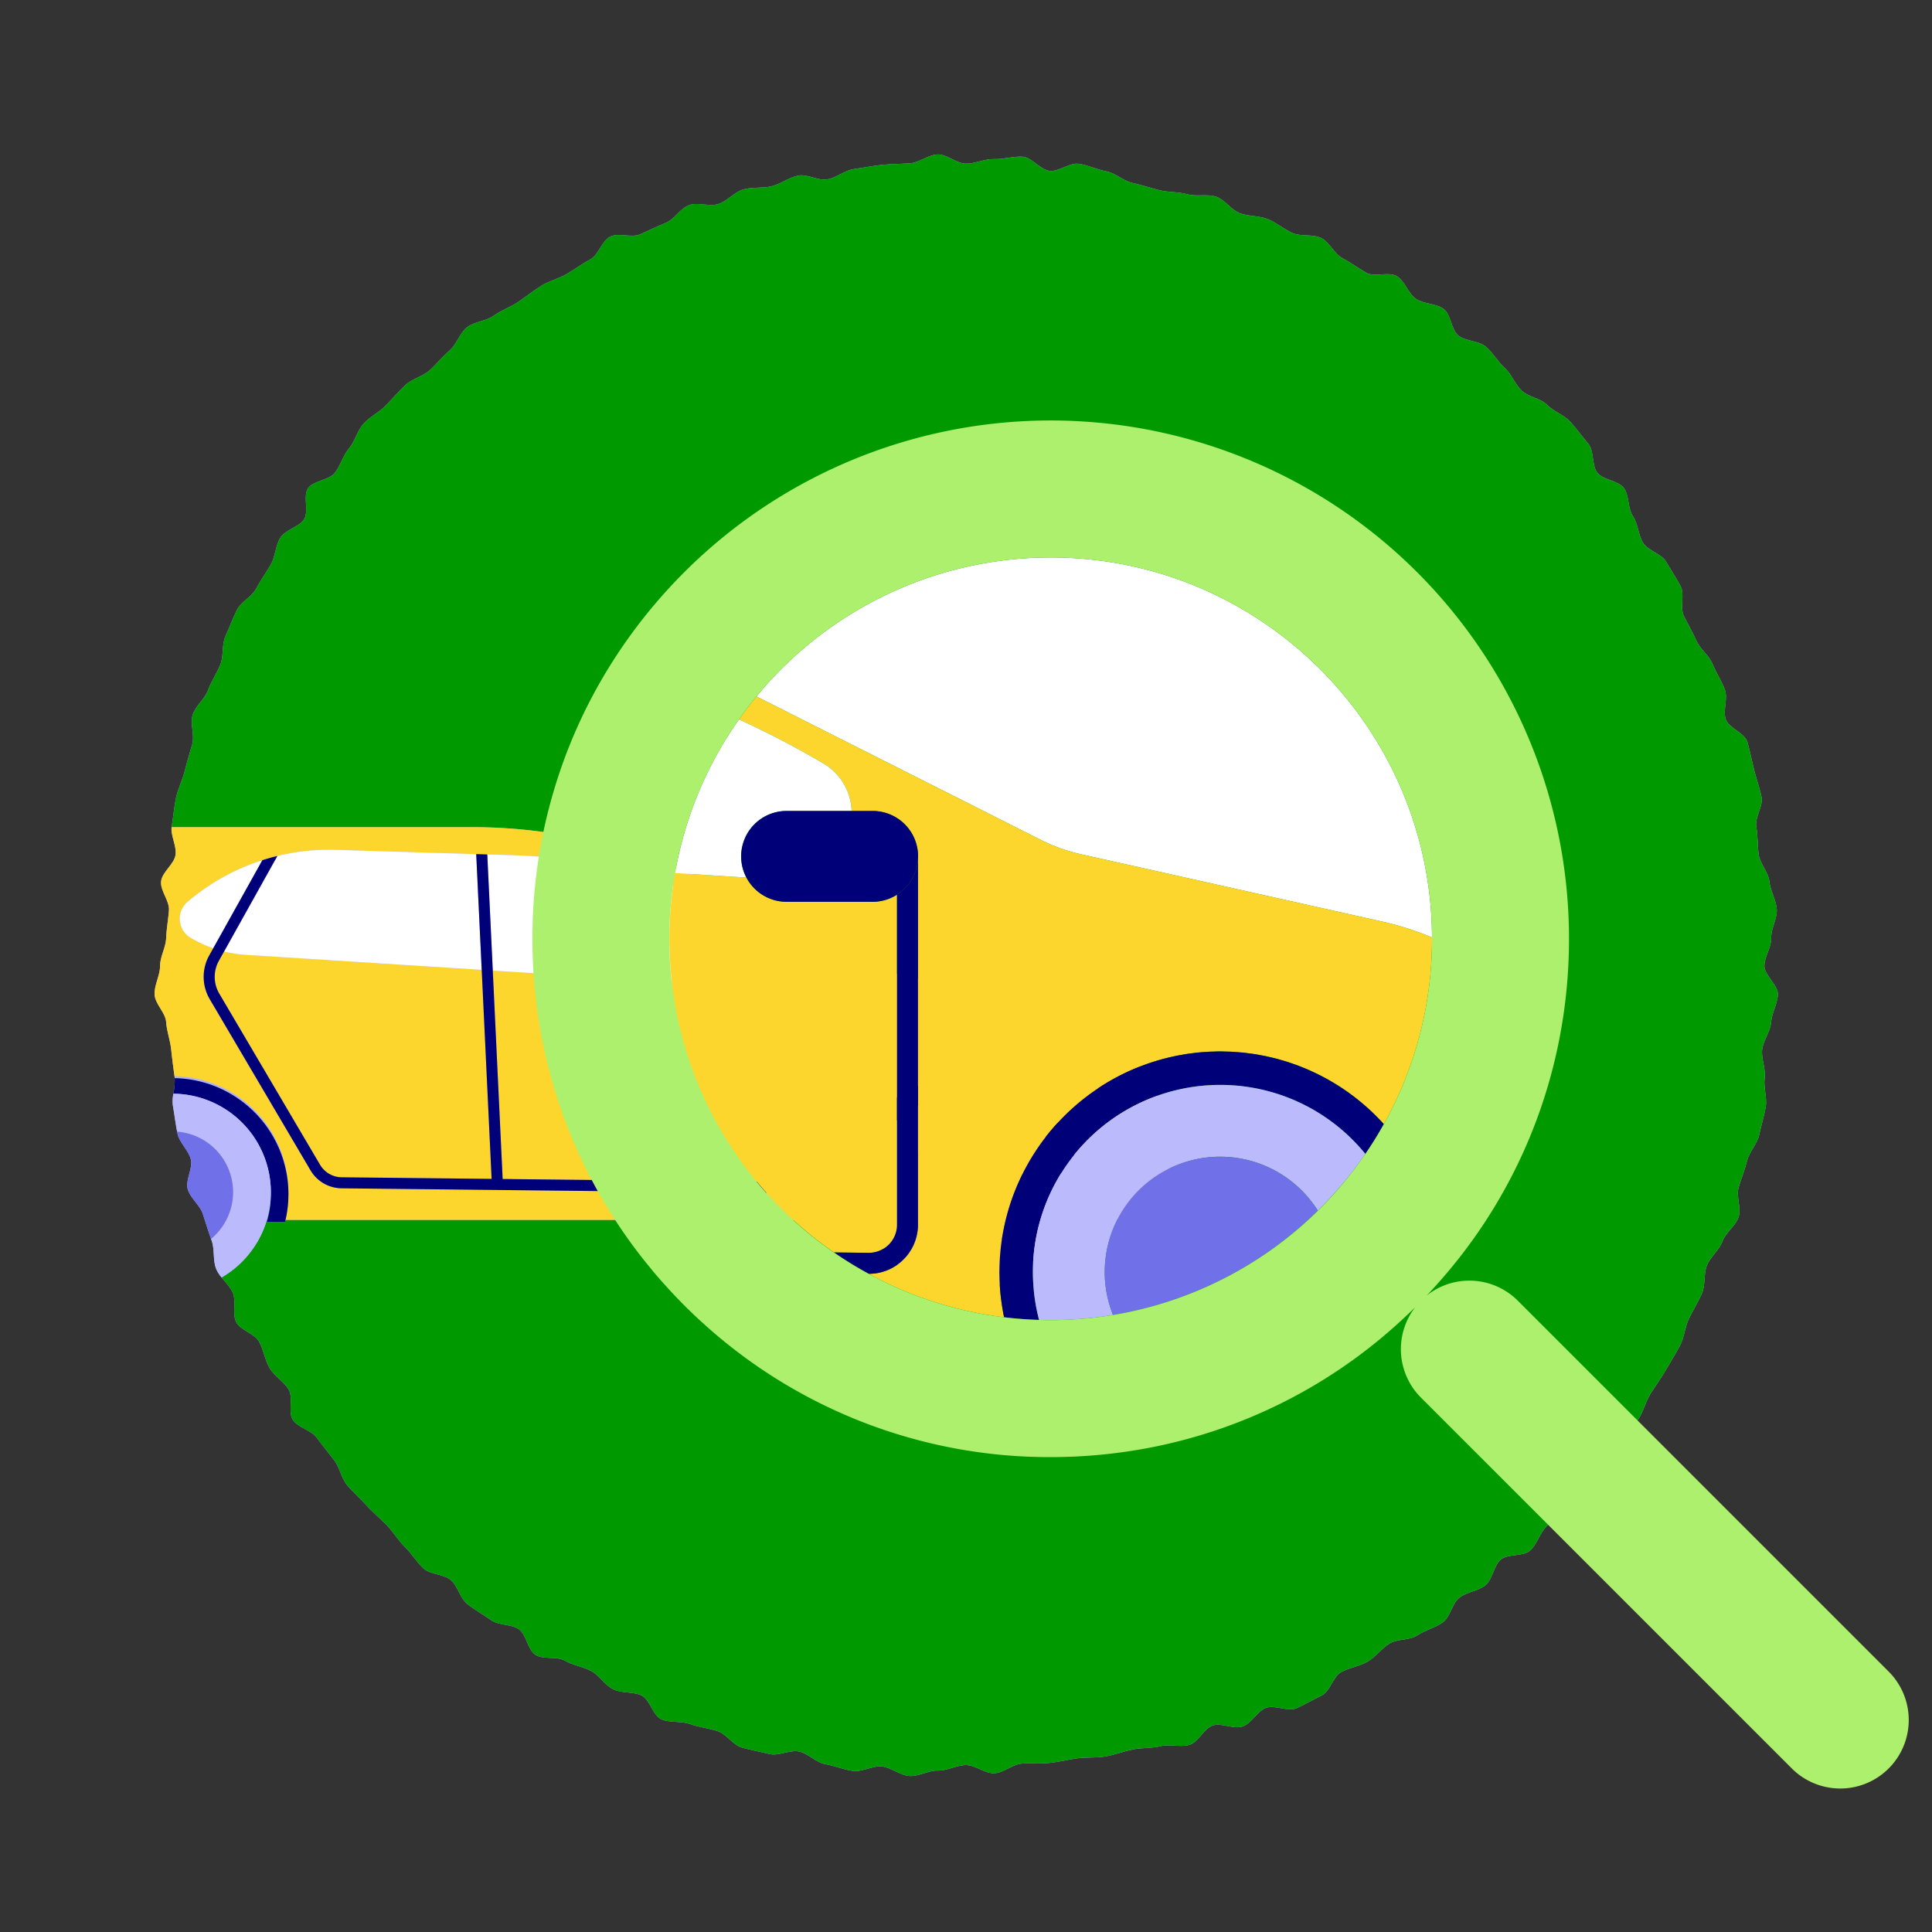
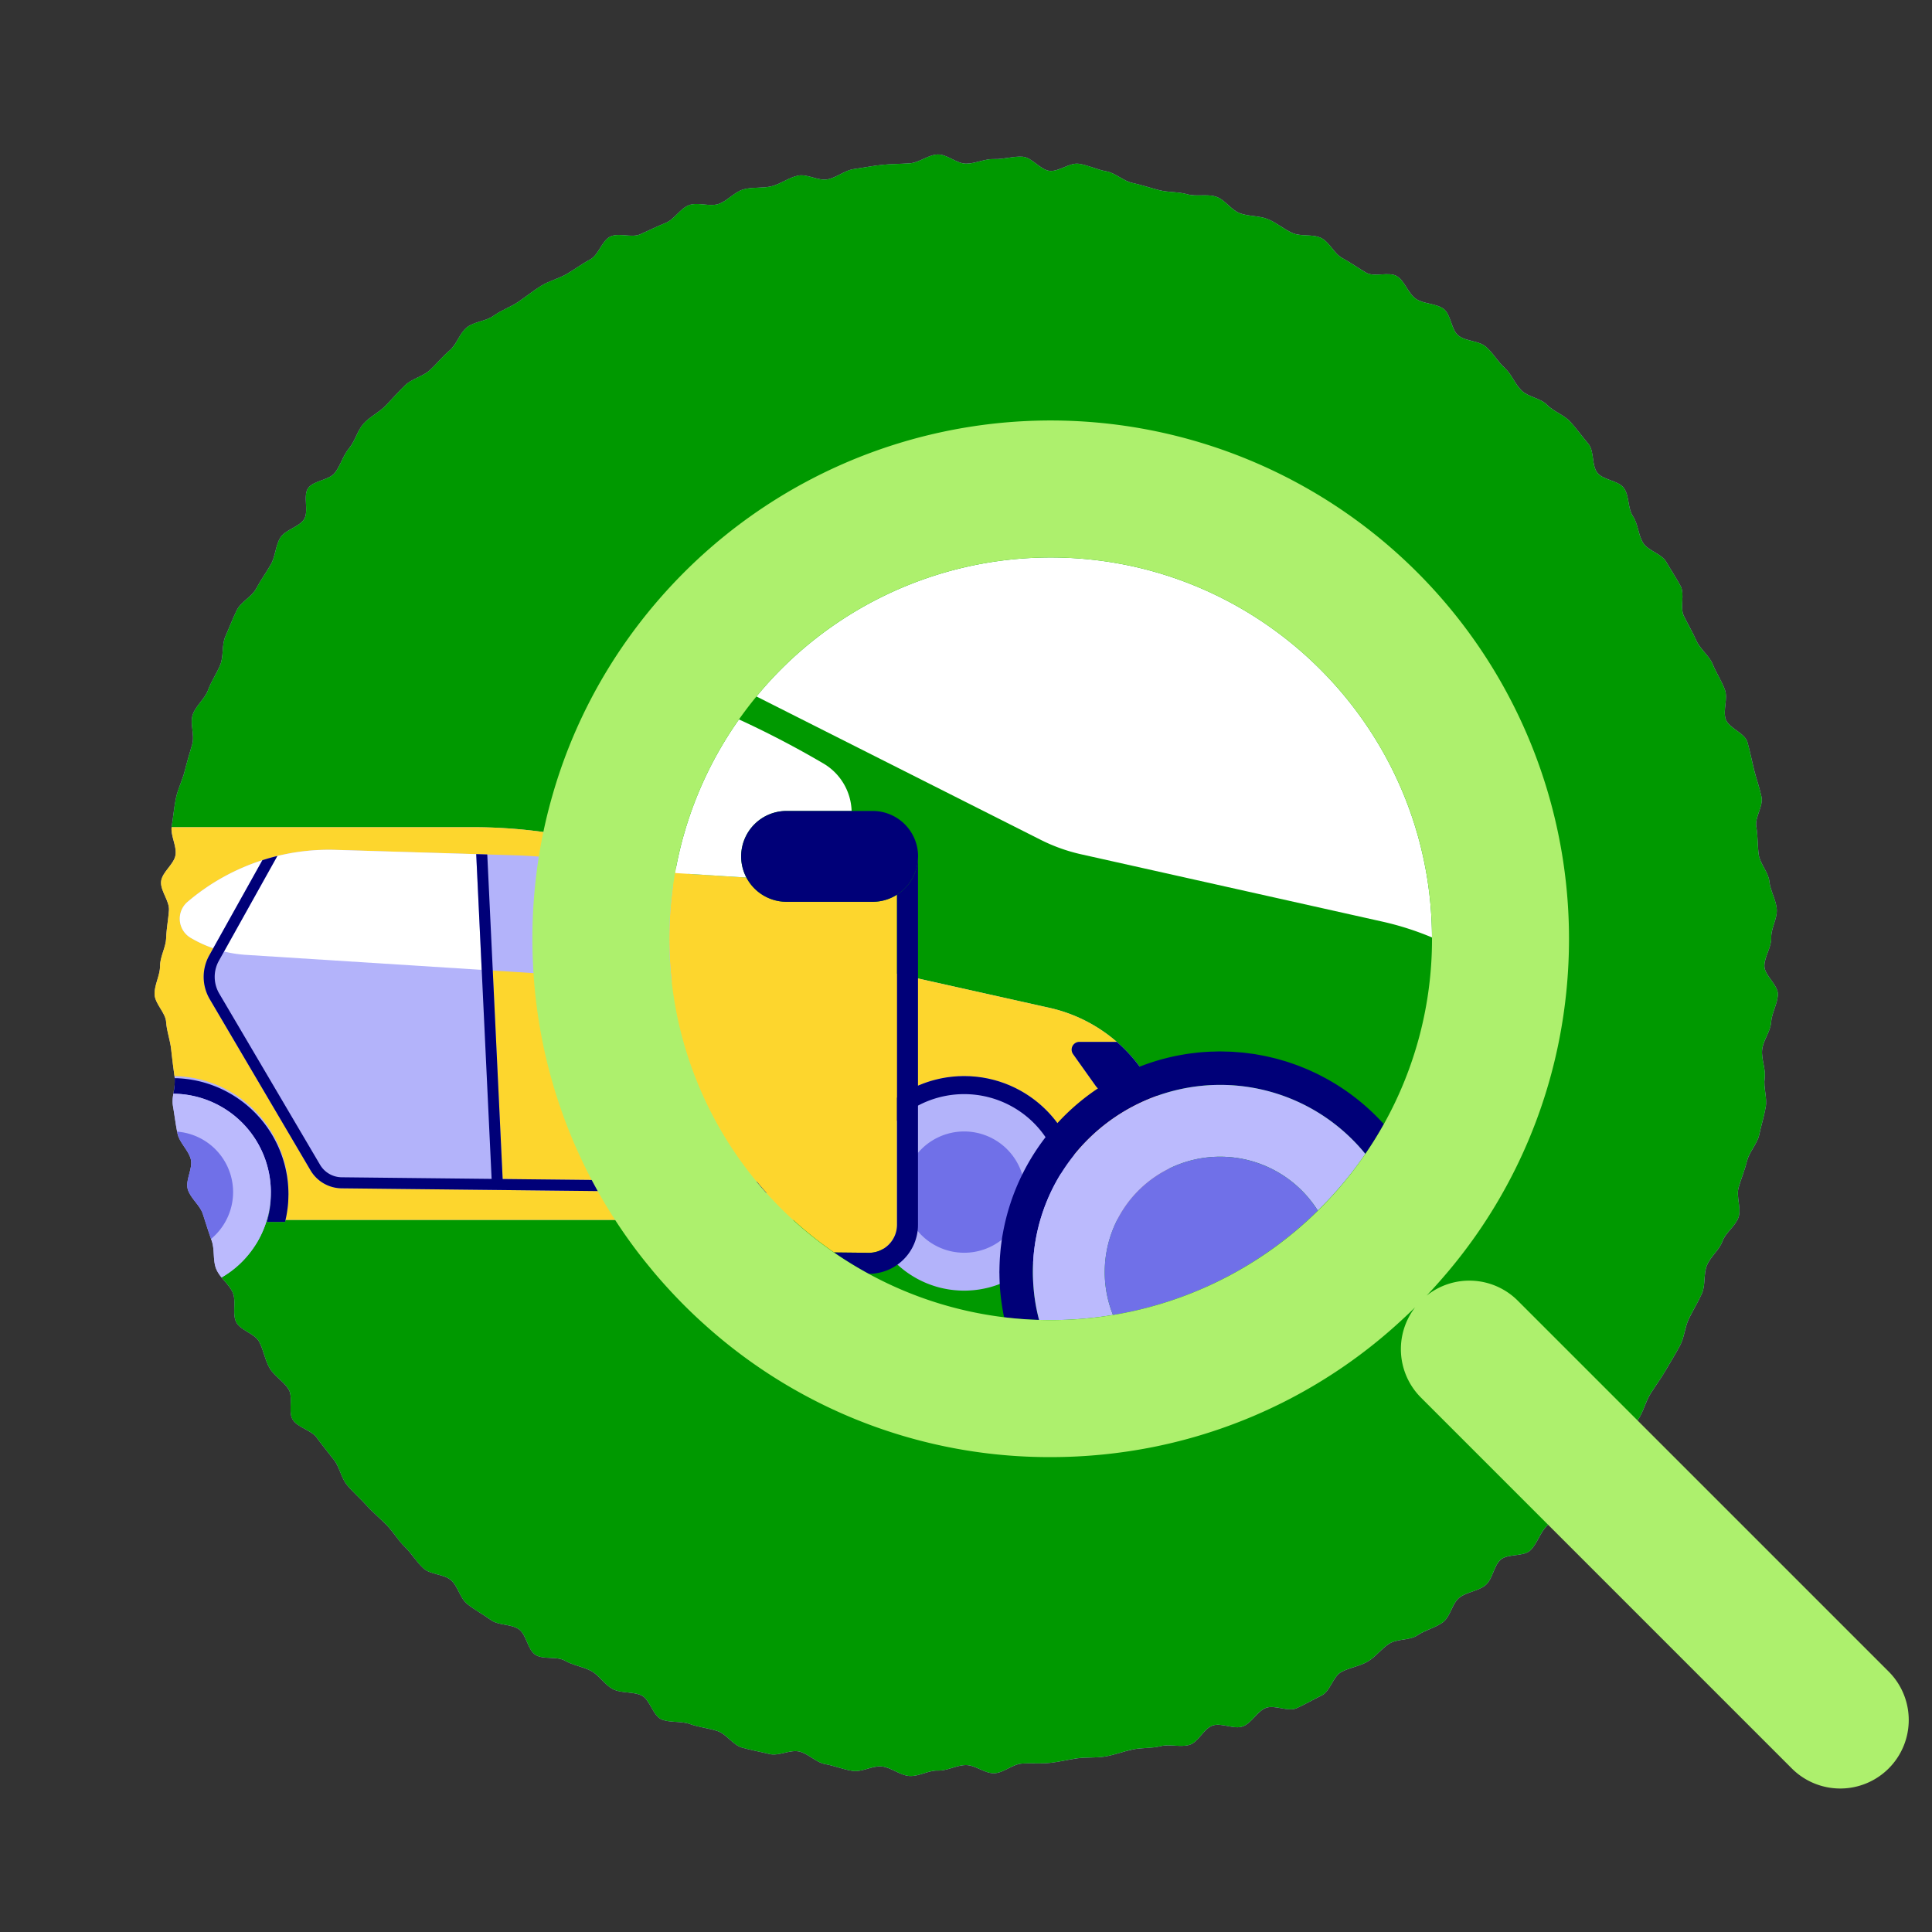
<svg xmlns="http://www.w3.org/2000/svg" viewBox="0 0 1000 1000">
  <rect x="0" y="0" width="1000" height="1000" fill="#333333" stroke="none" />
  <defs>
    <style>
      .cls-1 {
        fill: #b3b3fa;
      }

      .cls-2 {
        fill: #090;
      }

      .cls-3 {
        fill: #fdd62d;
      }

      .cls-4 {
        fill: #000078;
      }

      .cls-5 {
        fill: #bbbafd;
      }

      .cls-6 {
        fill: #7070e8;
      }

      .cls-7 {
        fill: #fff;
      }

      .cls-8 {
        fill: #adf06d;
      }
    </style>
  </defs>
  <g id="CONTENT">
    <path class="cls-1" d="M913.248,500c0,4.872,7.145,9.843,6.979,14.675-.167,4.868-3.177,9.644-3.509,14.469-.335,4.858-4.136,9.366-4.636,14.178-.503,4.842,1.971,9.991,1.304,14.783-.671,4.821,1.382,10.12.547,14.887-.839,4.793-2.346,9.55-3.347,14.286-1.007,4.76-5.125,8.833-6.293,13.531-1.173,4.721-3.06,9.212-4.393,13.867-1.338,4.675,1.489,10.654-.007,15.261-1.502,4.625-6.707,8.019-8.365,12.571-1.663,4.568-6.208,7.946-8.025,12.438-1.822,4.506-.649,10.207-2.623,14.633-1.979,4.438-4.549,8.576-6.676,12.93-2.133,4.365-2.366,9.709-4.646,13.987-2.284,4.287-4.888,8.445-7.316,12.642-2.433,4.204-5.36,8.146-7.933,12.256-2.577,4.116-3.657,9.273-6.373,13.291-2.719,4.023-7.803,6.438-10.657,10.36-2.857,3.926-3.963,9.215-6.952,13.036-2.991,3.824-7.551,6.429-10.671,10.144-3.122,3.717-8.264,5.628-11.511,9.233-3.249,3.606-4.371,9.154-7.742,12.644-3.372,3.491-4.819,9.007-8.309,12.378-3.49,3.371-11.784,1.595-15.39,4.844-3.605,3.248-4.084,10.034-7.801,13.156-3.715,3.12-9.675,3.451-13.499,6.442-3.82,2.989-4.671,9.938-8.597,12.795-3.922,2.854-9.122,4.003-13.145,6.722-4.018,2.715-10.405,1.712-14.521,4.289-4.11,2.573-7.075,6.892-11.28,9.325-4.196,2.428-9.294,3.079-13.582,5.364-4.278,2.279-5.779,10.002-10.144,12.135-4.355,2.128-8.654,4.655-13.092,6.634-4.426,1.973-11.386-1.974-15.891-.152-4.492,1.816-7.333,7.893-11.901,9.556-4.552,1.657-10.899-1.985-15.524-.484-4.606,1.496-7.449,8.711-12.124,10.049-4.655,1.332-10.194-.502-14.914.671-4.698,1.168-9.722.709-14.481,1.716-4.735,1.002-9.264,2.764-14.057,3.604-4.766.835-9.685.281-14.505.952-4.792.667-9.442,1.876-14.284,2.379-4.811.5-9.628.019-14.486.354-4.824.332-9.415,4.837-14.283,5.004-4.832.166-9.721-4.235-14.593-4.235-4.872,0-9.713,3.009-14.545,2.843-4.868-.167-9.948,3.136-14.773,2.803-4.858-.335-9.424-4.433-14.235-4.933-4.842-.503-10.211,2.982-15.003,2.314-4.821-.671-9.525-2.681-14.291-3.516-4.793-.839-8.844-5.542-13.58-6.543-4.76-1.007-10.575,2.483-15.273,1.315-4.721-1.173-9.643-2.024-14.299-3.357-4.675-1.338-8.059-7.052-12.666-8.548-4.625-1.502-9.598-1.945-14.15-3.602-4.568-1.663-10.252-.592-14.743-2.408-4.506-1.822-6.082-10.501-10.508-12.475-4.438-1.979-10.168-.993-14.523-3.121-4.365-2.133-7.144-7.193-11.422-9.473-4.287-2.284-9.383-2.898-13.58-5.327-4.204-2.433-11.103-.434-15.213-3.008-4.116-2.577-4.688-10.608-8.706-13.323-4.023-2.719-10.508-1.875-14.43-4.729-3.926-2.857-8.307-5.21-12.127-8.199-3.824-2.991-4.893-9.378-8.607-12.499-3.717-3.122-10.487-2.745-14.092-5.993-3.606-3.249-6.152-7.726-9.642-11.098-3.491-3.372-5.996-7.748-9.368-11.239-3.371-3.49-7.172-6.584-10.421-10.19-3.248-3.605-6.977-6.827-10.099-10.544-3.12-3.715-3.887-9.324-6.879-13.147-2.989-3.82-6.023-7.534-8.88-11.459-2.854-3.922-9.611-5.141-12.33-9.165-2.715-4.018.328-11.779-2.25-15.895-2.573-4.11-7.399-6.777-9.832-10.982-2.428-4.196-3.093-9.306-5.377-13.593-2.279-4.278-9.811-5.891-11.944-10.256-2.128-4.355.208-10.832-1.771-15.271-1.973-4.426-6.727-7.675-8.549-12.181-1.816-4.492-.69-10.12-2.353-14.688-1.657-4.552-3.055-9.14-4.556-13.764-1.496-4.606-6.483-8.161-7.821-12.836-1.332-4.655,2.763-10.744,1.59-15.464-1.168-4.698-5.872-8.534-6.879-13.294-1.002-4.735-1.528-9.574-2.368-14.368-.835-4.766,1.558-9.989.886-14.81-.667-4.792-1.285-9.486-1.789-14.328-.5-4.811-2.285-9.434-2.62-14.292-.332-4.824-5.809-9.423-5.976-14.291-.166-4.832,2.839-9.795,2.839-14.667,0-4.872,2.989-9.63,3.155-14.461.167-4.868,1.108-9.571,1.44-14.396.335-4.858-4.557-10.124-4.057-14.935.503-4.842,6.796-8.931,7.463-13.723.671-4.821-2.79-10.215-1.955-14.982.839-4.793,1.18-9.694,2.182-14.43,1.007-4.76,3.342-9.215,4.51-13.913,1.173-4.721,2.594-9.35,3.927-14.005,1.338-4.675-1.26-10.603.236-15.21,1.502-4.625,6.273-8.191,7.93-12.743,1.663-4.568,4.534-8.655,6.35-13.147,1.822-4.506.68-10.296,2.654-14.722,1.979-4.438,3.721-9.084,5.849-13.439,2.133-4.365,7.785-6.966,10.065-11.244,2.284-4.287,5.124-8.21,7.552-12.407,2.433-4.204,2.41-9.879,4.984-13.989,2.577-4.116,9.479-5.367,12.194-9.385,2.719-4.023-.67-12.331,2.184-16.252,2.857-3.926,10.799-4.042,13.788-7.863,2.991-3.824,4.246-8.996,7.367-12.711,3.122-3.717,4.295-9.184,7.543-12.789,3.249-3.606,8.054-5.833,11.426-9.324,3.372-3.491,6.586-7.174,10.077-10.546,3.49-3.371,9.067-4.476,12.673-7.725,3.605-3.248,6.588-7.127,10.305-10.249,3.715-3.12,5.207-9.023,9.031-12.014,3.82-2.989,9.841-3.111,13.766-5.968,3.922-2.854,8.674-4.424,12.697-7.143,4.018-2.715,7.747-5.741,11.863-8.319,4.11-2.573,8.995-3.681,13.2-6.113,4.196-2.428,8.013-5.321,12.3-7.605,4.278-2.279,5.961-9.659,10.327-11.792,4.355-2.128,11.08.786,15.518-1.193,4.426-1.973,8.704-4.099,13.209-5.921,4.492-1.816,7.498-7.51,12.066-9.173,4.552-1.657,10.563.92,15.187-.581,4.606-1.496,8.216-6.206,12.892-7.544,4.655-1.332,9.904-.482,14.624-1.655,4.698-1.168,8.916-4.48,13.675-5.487,4.735-1.002,10.364,2.78,15.157,1.941,4.766-.835,9.001-4.682,13.821-5.353,4.792-.667,9.552-1.639,14.394-2.142,4.811-.5,9.671-.488,14.53-.823,4.824-.332,9.521-4.41,14.389-4.577C490.163,79.784,495.128,84.7,500,84.7c4.872,0,9.755-2.532,14.587-2.366,4.868.167,9.881-1.545,14.705-1.212,4.858.335,9.164,6.815,13.975,7.315,4.842.503,10.302-4.332,15.093-3.664,4.821.671,9.411,3.042,14.178,3.877,4.793.839,8.886,5.043,13.621,6.045,4.76,1.007,9.267,2.592,13.965,3.76,4.721,1.173,9.766.763,14.421,2.096,4.675,1.338,10.237-.258,14.844,1.238,4.625,1.502,7.863,6.952,12.415,8.609,4.568,1.663,9.894,1.199,14.386,3.016,4.506,1.822,8.303,5.206,12.729,7.18,4.438,1.979,10.516.449,14.871,2.577,4.365,2.133,6.737,8.162,11.015,10.442,4.287,2.284,8.162,5.127,12.359,7.555,4.204,2.433,11.81-.751,15.919,1.823,4.116,2.577,5.805,8.988,9.823,11.704,4.023,2.719,10.311,2.293,14.233,5.147,3.926,2.857,3.948,10.896,7.768,13.885,3.824,2.991,10.386,2.562,14.101,5.682,3.717,3.122,6.162,7.735,9.766,10.982,3.606,3.249,5.338,8.42,8.829,11.791,3.491,3.372,9.785,3.894,13.156,7.385,3.371,3.49,8.811,5.172,12.059,8.778,3.248,3.605,6.179,7.657,9.301,11.374,3.12,3.715,1.665,11.167,4.657,14.991,2.989,3.82,10.882,3.976,13.739,7.902,2.854,3.922,1.95,10.551,4.668,14.574,2.715,4.018,2.721,9.711,5.298,13.827,2.573,4.11,9.482,5.565,11.915,9.769,2.428,4.196,5.18,8.282,7.464,12.57,2.279,4.278-.454,11.084,1.679,15.449,2.128,4.355,4.556,8.441,6.535,12.88,1.973,4.426,6.609,7.662,8.431,12.167,1.816,4.492,4.629,8.622,6.292,13.189,1.657,4.552-1.094,10.579.407,15.203,1.496,4.606,9.881,7.118,11.22,11.793,1.332,4.655,2.27,9.553,3.444,14.273,1.168,4.698,2.876,9.413,3.882,14.173,1.002,4.735-3.539,10.594-2.7,15.387.835,4.766.585,9.639,1.256,14.46.667,4.792,5.016,9.123,5.519,13.965.5,4.811,3.486,9.506,3.821,14.364.333,4.824-3.029,9.921-2.862,14.789C916.953,490.275,913.248,495.128,913.248,500Z" />
    <path class="cls-1" d="M92.267,558.105c.159.008.315.025.474.034.811.047,1.618.105,2.42.184.362.036.719.085,1.079.127.57.066,1.139.134,1.704.217.507.074,1.009.162,1.511.248.382.066.763.131,1.143.204.646.124,1.287.262,1.926.406q.286.065.572.132a60.128,60.128,0,0,1,45.273,47.954c.06.341.128.68.183,1.023.079.499.141,1.004.208,1.507.061.458.125.914.175,1.375.052.478.092.96.133,1.441.043.506.085,1.012.116,1.522.026.431.043.863.06,1.296q.033.85.043,1.705c0.0.032.002.064.002.097-.001-.172.013-.341.013-.513,0-.211-.014-.419-.016-.63q-.009-.856-.043-1.705c-.017-.433-.034-.865-.06-1.296-.031-.509-.073-1.016-.116-1.522-.041-.481-.081-.963-.133-1.441-.012-.111-.018-.22-.03-.331-.04-.35-.098-.695-.144-1.044-.067-.503-.129-1.008-.208-1.507-.054-.343-.123-.682-.183-1.023a60.128,60.128,0,0,0-45.273-47.954q-.285-.068-.572-.132c-.639-.144-1.28-.282-1.926-.406-.379-.073-.761-.138-1.143-.204-.502-.086-1.005-.174-1.511-.248-.565-.082-1.134-.15-1.704-.217-.36-.042-.717-.091-1.079-.127-.802-.079-1.609-.137-2.42-.184-.159-.009-.315-.026-.474-.034-.025-.001-.05-.004-.075-.005-.366-.018-.728-.013-1.093-.024-.261-.008-.524-.011-.785-.02.026.19.049.378.076.568.022.159.033.32.048.481.22.007.441.01.661.017C91.488,558.088,91.88,558.086,92.267,558.105Z" />
    <path class="cls-2" d="M916.718,529.144c.333-4.824,3.342-9.601,3.509-14.469.166-4.832-6.979-9.803-6.979-14.675,0-4.872,3.705-9.725,3.539-14.557-.167-4.868,3.194-9.964,2.862-14.789-.335-4.858-3.321-9.553-3.821-14.364-.503-4.843-4.852-9.174-5.519-13.965-.671-4.821-.422-9.693-1.256-14.46-.839-4.793,3.701-10.651,2.7-15.387-1.007-4.76-2.715-9.474-3.882-14.173-1.173-4.72-2.111-9.618-3.444-14.273-1.338-4.675-9.724-7.187-11.22-11.793-1.501-4.624,1.25-10.651-.407-15.203-1.663-4.568-4.476-8.698-6.292-13.189-1.822-4.506-6.457-7.741-8.431-12.167-1.979-4.438-4.407-8.525-6.535-12.88-2.133-4.365.6-11.171-1.679-15.449-2.284-4.287-5.036-8.373-7.464-12.57-2.432-4.204-9.341-5.66-11.915-9.769-2.577-4.116-2.583-9.809-5.298-13.827-2.719-4.023-1.814-10.653-4.668-14.574-2.857-3.926-10.75-4.081-13.739-7.902-2.991-3.824-1.536-11.276-4.657-14.991-3.122-3.717-6.054-7.769-9.301-11.374-3.249-3.606-8.688-5.287-12.059-8.778-3.372-3.491-9.666-4.013-13.156-7.385-3.49-3.371-5.223-8.542-8.829-11.791-3.605-3.248-6.049-7.86-9.766-10.982-3.715-3.12-10.277-2.691-14.101-5.682-3.821-2.989-3.843-11.028-7.768-13.885-3.922-2.854-10.21-2.428-14.233-5.147-4.018-2.716-5.707-9.126-9.823-11.704-4.11-2.573-11.715.61-15.919-1.823-4.197-2.428-8.071-5.271-12.359-7.555-4.278-2.279-6.649-8.308-11.015-10.442-4.355-2.128-10.433-.598-14.871-2.577-4.426-1.974-8.223-5.358-12.729-7.18-4.492-1.817-9.818-1.353-14.386-3.016-4.552-1.657-7.791-7.108-12.415-8.609-4.607-1.496-10.169.1-14.844-1.238-4.656-1.333-9.7-.923-14.421-2.096-4.699-1.168-9.205-2.753-13.965-3.76-4.736-1.002-8.828-5.206-13.621-6.045-4.767-.835-9.357-3.205-14.178-3.877-4.792-.667-10.251,4.167-15.093,3.664-4.811-.5-9.116-6.98-13.975-7.315-4.824-.332-9.837,1.379-14.705,1.212C509.755,82.168,504.872,84.7,500,84.7c-4.872,0-9.837-4.916-14.669-4.75-4.868.167-9.565,4.245-14.389,4.577-4.858.335-9.719.323-14.53.823-4.843.503-9.602,1.474-14.394,2.142-4.821.671-9.055,4.519-13.821,5.353-4.793.839-10.422-2.942-15.157-1.941-4.76,1.007-8.977,4.32-13.675,5.487-4.72,1.173-9.969.322-14.624,1.655-4.675,1.338-8.285,6.049-12.891,7.544-4.624,1.501-10.636-1.076-15.187.581-4.568,1.663-7.574,7.357-12.066,9.173-4.506,1.822-8.784,3.948-13.209,5.921-4.438,1.979-11.163-.935-15.518,1.193-4.365,2.133-6.048,9.512-10.327,11.792-4.287,2.284-8.104,5.177-12.3,7.605-4.204,2.432-9.09,3.54-13.2,6.113-4.116,2.577-7.845,5.603-11.863,8.319-4.023,2.719-8.776,4.289-12.697,7.143-3.926,2.857-9.946,2.979-13.766,5.968-3.824,2.991-5.316,8.894-9.031,12.014-3.717,3.122-6.7,7.001-10.305,10.249-3.606,3.249-9.183,4.354-12.673,7.725-3.491,3.372-6.706,7.055-10.077,10.546-3.371,3.49-8.177,5.718-11.426,9.324-3.248,3.605-4.42,9.072-7.543,12.789-3.12,3.715-4.375,8.887-7.367,12.711-2.989,3.821-10.931,3.937-13.788,7.863-2.854,3.922.535,12.229-2.184,16.252-2.715,4.018-9.617,5.269-12.194,9.385-2.573,4.11-2.551,9.784-4.984,13.989-2.428,4.197-5.268,8.12-7.552,12.407-2.279,4.278-7.932,6.878-10.065,11.244-2.128,4.355-3.87,9.001-5.849,13.439-1.974,4.426-.831,10.216-2.654,14.722-1.817,4.492-4.687,8.579-6.35,13.147-1.657,4.552-6.429,8.119-7.93,12.743-1.496,4.607,1.103,10.534-.236,15.21-1.333,4.656-2.754,9.285-3.927,14.005-1.168,4.699-3.503,9.153-4.51,13.913-1.002,4.736-1.342,9.636-2.182,14.43-.038.214-.057.431-.078.648H244.639A270.253,270.253,0,0,1,366.335,457.102l83.841,42.283a47.68,47.68,0,0,0,11.07,3.959l81.921,18.306a79.677,79.677,0,0,1,62.295,77.752,32,32,0,0,1-32,32H547.951a50.665,50.665,0,0,1-4.81,11.205l-.037.064c-.716,1.229-1.499,2.413-2.312,3.574a51.198,51.198,0,0,1-4.837,5.944c-.063.066-.125.132-.188.197Q534.425,653.783,532.983,655.078c-.018.016-.036.031-.054.047q-1.452,1.295-3.002,2.477c-.033.025-.064.051-.097.076-.996.757-2.025,1.472-3.077,2.155q-.21.137-.422.271c-1.05.668-2.123,1.305-3.223,1.896-.056.03-.114.057-.17.087-1.064.567-2.154,1.091-3.262,1.583-.14.062-.278.128-.419.189q-1.666.721-3.394,1.321c-.209.073-.421.143-.632.214-1.171.392-2.356.754-3.563,1.062-.063.016-.127.028-.191.044-1.161.291-2.341.534-3.532.744-.218.039-.435.081-.654.117q-1.805.294-3.651.458c-.245.022-.491.038-.737.056-1.277.096-2.563.161-3.865.161-1.302,0-2.588-.065-3.865-.161-.246-.018-.492-.034-.737-.056q-1.845-.165-3.651-.458c-.219-.036-.436-.078-.655-.117-1.191-.21-2.371-.453-3.532-.744-.063-.016-.128-.028-.191-.044-1.207-.308-2.392-.67-3.562-1.062-.211-.071-.422-.14-.632-.214q-1.725-.604-3.394-1.321c-.141-.061-.279-.127-.419-.189-1.108-.492-2.197-1.016-3.262-1.583-.056-.03-.114-.057-.17-.087-1.101-.591-2.173-1.228-3.223-1.896q-.212-.134-.422-.271c-1.052-.683-2.081-1.399-3.078-2.156-.032-.024-.062-.05-.094-.074q-1.549-1.183-3.004-2.479c-.018-.016-.036-.031-.054-.047q-1.444-1.291-2.784-2.691c-.063-.066-.125-.132-.188-.197a51.223,51.223,0,0,1-4.64-5.665c-.887-1.248-1.736-2.525-2.509-3.853l-.036-.064a50.654,50.654,0,0,1-4.81-11.205H147.79c-.077.348-.14.701-.224,1.046h-9.434c.101-.346.193-.697.287-1.046a50.343,50.343,0,0,0,1.234-5.918c.009-.059.014-.119.023-.178.144-1.015.252-2.041.335-3.075.02-.256.042-.513.058-.77.072-1.109.122-2.225.122-3.353,0-.155-.01-.308-.012-.463q-.02,1.394-.11,2.77c-.017.257-.038.513-.058.77-.083,1.033-.192,2.059-.335,3.075-.009.059-.014.119-.023.178a50.813,50.813,0,0,1-6.33,18.166l-.039.068c-.665,1.142-1.388,2.243-2.137,3.326a51.166,51.166,0,0,1-5.011,6.19c-.062.066-.125.132-.188.198q-1.341,1.396-2.783,2.69c-.019.017-.039.033-.058.05q-1.451,1.294-3,2.475c-.033.025-.065.052-.097.077-.996.757-2.025,1.471-3.076,2.154q-.211.137-.424.272c-.604.384-1.217.754-1.836,1.114,1.824,2.249,3.942,4.37,5.288,6.817.171.311.333.625.477.947,1.979,4.438-.357,10.916,1.771,15.271,2.133,4.365,9.665,5.978,11.944,10.256,2.284,4.287,2.949,9.397,5.377,13.593,2.432,4.204,7.259,6.872,9.832,10.982,2.577,4.116-.466,11.877,2.25,15.895,2.719,4.023,9.476,5.243,12.33,9.165,2.857,3.926,5.891,7.639,8.88,11.459,2.991,3.824,3.758,9.432,6.879,13.147,3.122,3.717,6.851,6.939,10.099,10.544,3.249,3.606,7.05,6.699,10.421,10.19,3.372,3.491,5.877,7.867,9.368,11.239,3.49,3.371,6.036,7.849,9.642,11.098,3.605,3.248,10.375,2.871,14.092,5.993,3.715,3.12,4.784,9.507,8.607,12.499,3.821,2.989,8.202,5.342,12.127,8.199,3.922,2.854,10.406,2.01,14.43,4.729,4.018,2.716,4.59,10.746,8.706,13.323,4.11,2.573,11.008.575,15.213,3.008,4.197,2.428,9.292,3.042,13.58,5.326,4.278,2.279,7.057,7.34,11.422,9.473,4.355,2.128,10.085,1.142,14.523,3.121,4.426,1.974,6.002,10.653,10.508,12.475,4.492,1.817,10.175.745,14.743,2.408,4.552,1.657,9.526,2.101,14.15,3.602,4.607,1.496,7.99,7.21,12.666,8.548,4.656,1.333,9.578,2.184,14.299,3.357,4.699,1.168,10.513-2.322,15.273-1.315,4.736,1.002,8.787,5.704,13.58,6.543,4.767.835,9.47,2.845,14.291,3.516,4.792.667,10.16-2.818,15.003-2.315,4.811.5,9.377,4.598,14.235,4.933,4.824.333,9.904-2.97,14.773-2.803,4.832.166,9.673-2.843,14.545-2.843,4.872,0,9.761,4.4,14.593,4.235,4.868-.167,9.459-4.672,14.283-5.004,4.858-.335,9.675.146,14.486-.354,4.843-.503,9.492-1.712,14.284-2.379,4.821-.671,9.739-.118,14.505-.952,4.793-.839,9.322-2.602,14.057-3.604,4.76-1.007,9.783-.548,14.481-1.716,4.72-1.173,10.259.662,14.914-.671,4.675-1.338,7.518-8.553,12.125-10.049,4.624-1.501,10.972,2.141,15.524.484,4.568-1.663,7.41-7.74,11.901-9.556,4.506-1.822,11.466,2.125,15.891.152,4.438-1.979,8.737-4.507,13.092-6.634,4.365-2.133,5.866-9.856,10.144-12.135,4.287-2.284,9.385-2.936,13.582-5.364,4.204-2.432,7.17-6.751,11.279-9.325,4.116-2.577,10.503-1.574,14.521-4.289,4.023-2.719,9.223-3.868,13.145-6.722,3.926-2.857,4.776-9.806,8.597-12.795,3.824-2.991,9.784-3.322,13.499-6.442,3.717-3.122,4.196-9.908,7.801-13.156,3.606-3.249,11.9-1.473,15.39-4.844,3.491-3.372,4.938-8.888,8.309-12.378,3.371-3.49,4.493-9.039,7.742-12.644,3.248-3.605,8.389-5.516,11.511-9.233,3.12-3.715,7.68-6.32,10.671-10.144,2.989-3.821,4.095-9.11,6.952-13.036,2.854-3.922,7.938-6.336,10.657-10.36,2.716-4.018,3.795-9.175,6.373-13.291,2.573-4.11,5.501-8.051,7.933-12.256,2.428-4.197,5.032-8.355,7.316-12.642,2.279-4.278,2.512-9.622,4.646-13.987,2.128-4.355,4.697-8.492,6.677-12.93,1.974-4.426.801-10.127,2.623-14.633,1.817-4.492,6.362-7.87,8.025-12.438,1.657-4.552,6.863-7.946,8.365-12.571,1.496-4.607-1.331-10.586.007-15.261,1.333-4.656,3.219-9.147,4.393-13.867,1.168-4.699,5.286-8.771,6.293-13.531,1.002-4.736,2.508-9.493,3.347-14.286.835-4.767-1.219-10.066-.547-14.887.667-4.792-1.807-9.941-1.304-14.783C912.582,538.51,916.383,534.002,916.718,529.144Z" />
    <path class="cls-1" d="M439.356,610.136c-.013.111-.019.221-.031.331.05-.456.113-.908.173-1.361C439.452,609.45,439.396,609.79,439.356,610.136Z" />
    <path class="cls-1" d="M496.078,557.054c-.027.001-.053.004-.08.006.389-.019.784-.018,1.175-.03C496.807,557.041,496.445,557.036,496.078,557.054Z" />
    <path class="cls-3" d="M260.173,610.254,403.359,611.793c.028.001.057.001.085.001a7.652,7.652,0,0,0,7.648-7.651V514.324a12.288,12.288,0,0,1-6.627,1.938H381.039a12.355,12.355,0,0,1-10.93-6.596l-115.051-7.313Z" />
-     <path class="cls-3" d="M115.974,492.491l-2.634,4.72a17.11,17.11,0,0,0,.142,17.064l52.189,88.632a13.169,13.169,0,0,0,11.146,6.451l77.637.834-5.13-108.203-122.075-7.76A63.992,63.992,0,0,1,115.974,492.491Z" />
    <path class="cls-3" d="M92.191,557.054c.025.001.05.004.075.005.159.008.315.025.474.034.811.047,1.618.105,2.42.184.362.036.719.085,1.079.127.57.066,1.139.134,1.704.217.507.074,1.009.162,1.511.248.382.066.763.131,1.143.204.646.124,1.287.262,1.926.406q.286.065.572.132a60.128,60.128,0,0,1,45.273,47.954c.06.341.128.68.183,1.023.079.499.141,1.004.208,1.507.046.349.104.694.144,1.044.013.111.018.221.03.331.052.478.092.96.133,1.441.043.506.085,1.012.116,1.522.026.431.043.863.06,1.296q.033.85.043,1.705c.002.211.016.419.016.63,0,.172-.015.34-.013.513.004.178.013.354.013.533,0,.16-.014.317-.015.478l-0.0.016c-.002.187-.014.372-.017.559-.013.733-.028,1.464-.067,2.19-.01.184-.012.371-.024.555-.069,1.084-.171,2.159-.297,3.227-.033.283-.075.562-.112.843q-.163,1.23-.374,2.445c-.053.303-.104.607-.162.909-.133.696-.291,1.383-.444,2.071H440.693c-.252-1.028-.469-2.069-.667-3.117-.058-.302-.109-.605-.162-.909q-.212-1.214-.374-2.444c-.037-.282-.079-.562-.113-.846-.125-1.067-.228-2.141-.296-3.224-.012-.187-.014-.375-.024-.562q-.074-1.371-.085-2.758c-.001-.16-.015-.318-.015-.479,0-.212.014-.421.016-.633.006-.569.021-1.135.043-1.7.017-.434.034-.868.06-1.299.03-.508.073-1.014.115-1.519.041-.483.081-.966.133-1.446.012-.111.018-.22.031-.331.04-.346.097-.686.142-1.03.067-.509.131-1.02.211-1.525.053-.334.119-.664.178-.996a60.126,60.126,0,0,1,45.292-47.978q.276-.065.553-.128c.642-.145,1.287-.284,1.937-.409.377-.072.756-.138,1.135-.203.505-.087,1.009-.175,1.519-.249.559-.081,1.123-.149,1.687-.214.365-.043.727-.092,1.093-.128.788-.077,1.582-.134,2.378-.181.173-.01.343-.028.516-.037.027-.001.053-.004.08-.006.367-.018.729-.013,1.095-.024.621-.019,1.24-.047,1.866-.047.044,0,.088.003.132.003.443.001.881.023,1.322.033.606.015,1.214.023,1.816.055.457.024.909.069,1.364.104.577.044,1.156.082,1.728.143.466.049.927.117,1.39.177.554.071,1.109.138,1.658.224.465.073.924.164,1.385.247.539.098,1.08.192,1.614.304.46.097.913.209,1.369.316.527.124,1.056.245,1.578.382.454.12.901.254,1.35.383.513.148,1.026.294,1.534.456.45.143.893.299,1.338.453.498.171.995.342,1.487.526.441.165.876.342,1.312.517.484.195.969.389,1.447.595.432.187.859.385,1.286.581.47.216.939.434,1.403.662.422.208.838.425,1.255.643.457.239.912.479,1.362.728.41.228.815.464,1.219.701.443.259.883.521,1.318.791.399.248.792.503,1.185.759.428.28.853.563,1.273.853.385.266.766.539,1.144.813q.619.45,1.228.914.556.426,1.102.866.597.479,1.181.973.534.452,1.057.916.572.507,1.13,1.028.513.478,1.014.967.546.533,1.077,1.081.489.503.968,1.015c.346.372.685.75,1.021,1.131.31.351.618.703.919,1.061.328.389.648.785.967,1.183.291.365.582.73.865,1.102.31.407.612.82.912,1.235.273.377.545.754.81,1.138.291.423.573.854.854,1.285.254.391.509.781.755,1.177.271.437.53.882.789,1.326.235.404.473.806.699,1.216.25.453.488.912.726,1.372.215.414.433.826.638,1.246.23.469.446.945.664,1.421.193.422.39.843.574,1.27.209.485.402.978.598,1.47.171.43.348.858.51,1.293.186.499.355,1.006.528,1.512.149.438.305.873.445,1.315.164.519.31,1.046.46,1.572.125.438.258.873.373,1.314.142.542.263,1.091.39,1.639.101.436.211.869.302,1.309.118.569.214,1.145.316,1.72.076.426.162.849.229,1.279.094.608.164,1.223.24,1.837.05.405.112.807.154,1.215.07.678.113,1.364.16,2.048.024.35.062.697.08,1.048q.08,1.559.082,3.137a60.181,60.181,0,0,1-1.736,14.339h16.077a32,32,0,0,0,32-32,79.46,79.46,0,0,0-7.299-33.309H575.072a9.833,9.833,0,0,1-8.011-4.131L555.426,545.616a4.016,4.016,0,0,1,3.272-6.344h19.34a79.443,79.443,0,0,0-34.872-17.621l-81.921-18.306a47.68,47.68,0,0,1-11.07-3.959L366.335,457.102A270.253,270.253,0,0,0,244.639,428.152H88.812c-.445,4.604,2.674,9.729,2.033,14.334-.667,4.792-6.96,8.88-7.463,13.723-.5,4.811,4.392,10.077,4.057,14.935-.332,4.824-1.273,9.528-1.44,14.396-.166,4.832-3.155,9.589-3.155,14.461,0,4.872-3.005,9.835-2.839,14.667.167,4.868,5.644,9.466,5.976,14.291.335,4.858,2.12,9.481,2.62,14.292.483,4.65,1.075,9.166,1.713,13.76.261.008.524.012.785.02C91.464,557.041,91.825,557.037,92.191,557.054Zm4.872-90.241v-0a112.53,112.53,0,0,1,38.733-21.567c2.561-.822,5.148-1.562,7.765-2.199a112.52,112.52,0,0,1,30.016-3.158l72.907,2.202,5.724.173,14.105.426A262.126,262.126,0,0,1,391.105,478.644,15.569,15.569,0,0,1,398.739,491.54h5.727a12.361,12.361,0,0,1,12.361,12.361c0,.173-.019.34-.026.511V604.143a13.36,13.36,0,0,1-13.355,13.359c-.05,0-.099-.001-.149-.001l-226.542-2.434a18.909,18.909,0,0,1-16.004-9.263l-52.189-88.632a22.828,22.828,0,0,1-.201-22.757l2.012-3.607a63.962,63.962,0,0,1-11.712-5.403A11.473,11.473,0,0,1,97.064,466.813Z" />
    <path class="cls-4" d="M559.038,613.927c-.018-.352-.056-.698-.08-1.048-.047-.685-.091-1.37-.16-2.048-.042-.408-.104-.809-.154-1.215-.076-.614-.146-1.229-.24-1.837-.067-.43-.153-.853-.229-1.279-.102-.574-.198-1.151-.316-1.72-.092-.44-.201-.873-.302-1.309-.127-.548-.248-1.097-.39-1.639-.115-.442-.248-.877-.373-1.314-.15-.525-.296-1.053-.46-1.572-.14-.442-.296-.877-.445-1.315-.173-.506-.342-1.013-.528-1.512-.162-.435-.338-.863-.51-1.293-.196-.492-.389-.985-.598-1.47-.184-.427-.381-.848-.574-1.27-.218-.476-.434-.952-.664-1.421-.206-.42-.423-.832-.638-1.246-.239-.46-.476-.919-.726-1.372-.226-.41-.464-.812-.699-1.216-.26-.444-.519-.889-.789-1.326-.245-.397-.5-.787-.755-1.177-.281-.431-.562-.861-.854-1.285-.264-.384-.537-.761-.81-1.138-.3-.415-.601-.828-.912-1.235-.283-.371-.574-.737-.865-1.102-.318-.398-.639-.793-.967-1.183-.302-.358-.61-.711-.919-1.061-.336-.381-.675-.759-1.021-1.131q-.477-.514-.968-1.015-.532-.547-1.077-1.081-.501-.49-1.014-.967-.558-.521-1.13-1.028-.523-.464-1.057-.916-.584-.494-1.181-.973-.546-.439-1.102-.866-.607-.465-1.228-.914c-.378-.275-.759-.547-1.144-.813-.42-.29-.845-.573-1.273-.853-.392-.257-.786-.512-1.185-.759-.435-.27-.875-.532-1.318-.791-.404-.237-.809-.473-1.219-.701-.45-.25-.905-.49-1.362-.728-.416-.217-.833-.435-1.255-.643-.463-.228-.933-.445-1.403-.662-.427-.197-.854-.394-1.286-.581-.478-.207-.962-.401-1.447-.595-.436-.175-.871-.352-1.312-.517-.491-.184-.989-.354-1.487-.526-.445-.153-.888-.31-1.338-.453-.507-.161-1.021-.308-1.534-.456-.449-.13-.896-.264-1.35-.383-.522-.138-1.05-.258-1.578-.382-.456-.107-.909-.219-1.369-.316-.534-.112-1.074-.206-1.614-.304-.461-.084-.92-.174-1.385-.247-.549-.086-1.104-.153-1.658-.224-.463-.06-.924-.128-1.39-.177-.572-.06-1.151-.098-1.728-.143-.455-.035-.906-.079-1.364-.104-.602-.032-1.209-.04-1.816-.055-.441-.011-.878-.032-1.322-.033-.044-0-.088-.003-.132-.003-.626,0-1.245.028-1.866.047-.391.012-.786.01-1.175.03-.173.009-.344.027-.516.037-.797.047-1.59.104-2.378.181-.367.036-.729.086-1.093.128-.564.066-1.128.133-1.687.214-.51.074-1.014.162-1.519.249-.379.065-.758.13-1.135.203-.65.125-1.294.263-1.937.409q-.277.063-.553.128A60.126,60.126,0,0,0,439.887,606.585c-.059.332-.125.662-.178.996-.08.505-.144,1.016-.211,1.525-.06.453-.123.905-.173,1.361-.052.48-.092.963-.133,1.446-.043.505-.085,1.01-.115,1.519-.026.432-.044.865-.06,1.299-.022.565-.037,1.131-.043,1.7-.002.212-.016.421-.016.633,0,.161.013.318.015.479q.011,1.387.085,2.758c.01.187.013.376.024.562.069,1.083.171,2.157.296,3.224.034.283.075.564.113.846q.163,1.23.374,2.444c.053.303.104.607.162.909.199,1.048.416,2.089.667,3.117h9.434a50.631,50.631,0,0,1-1.521-6.966c-.008-.056-.014-.113-.021-.169-.144-1.017-.253-2.045-.336-3.081-.021-.256-.042-.512-.059-.77-.072-1.109-.122-2.225-.122-3.353a50.972,50.972,0,0,1,101.943,0c0,1.128-.05,2.243-.122,3.353-.017.257-.038.513-.059.77-.083,1.036-.192,2.064-.336,3.081-.008.056-.013.113-.022.169a50.595,50.595,0,0,1-1.521,6.966h9.434a60.181,60.181,0,0,0,1.736-14.339Q559.12,615.486,559.038,613.927Z" />
    <path class="cls-4" d="M140.191,617.064c0,.195-.009.388-.012.582.001.155.012.308.012.463,0,1.128-.05,2.243-.122,3.353-.017.257-.038.513-.058.77-.083,1.033-.192,2.059-.335,3.075-.009.059-.014.119-.023.178a50.343,50.343,0,0,1-1.234,5.918c-.094.349-.186.7-.287,1.046H147.566c.085-.345.147-.698.224-1.046.153-.688.311-1.375.444-2.071.057-.302.109-.606.162-.909q.212-1.214.374-2.445c.037-.281.079-.561.112-.843.126-1.068.228-2.143.297-3.227.011-.184.014-.37.024-.555.039-.726.055-1.458.067-2.19.003-.187.016-.372.017-.559l0-.016c.001-.16.015-.317.015-.478,0-.179-.009-.355-.013-.533-.001-.032-.002-.064-.002-.097q-.009-.856-.043-1.705c-.017-.433-.034-.865-.06-1.296-.031-.509-.073-1.016-.116-1.522-.041-.482-.081-.963-.133-1.441-.05-.461-.114-.918-.175-1.375-.067-.503-.129-1.008-.208-1.507-.054-.343-.123-.682-.183-1.023a60.128,60.128,0,0,0-45.273-47.954q-.285-.068-.572-.132c-.639-.144-1.28-.282-1.926-.406-.379-.073-.761-.138-1.143-.204-.502-.086-1.005-.174-1.511-.248-.565-.082-1.134-.15-1.704-.217-.36-.042-.717-.091-1.079-.127-.802-.079-1.609-.137-2.42-.184-.159-.009-.315-.026-.474-.034-.387-.019-.779-.018-1.168-.029-.22-.007-.441-.009-.661-.017a32.845,32.845,0,0,1-.728,8.046A50.965,50.965,0,0,1,140.191,617.064Z" />
-     <path class="cls-5" d="M549.494,624.267c.144-1.017.253-2.045.336-3.081.021-.256.042-.512.059-.77.072-1.109.122-2.225.122-3.353a50.972,50.972,0,0,0-101.943,0c0,1.128.05,2.243.122,3.353.017.257.038.513.059.77.083,1.036.192,2.064.336,3.081.008.056.013.113.021.169a50.821,50.821,0,0,0,6.332,18.171l.036.064c.773,1.328,1.623,2.605,2.509,3.853a51.223,51.223,0,0,0,4.64,5.665c.063.066.125.132.188.197q1.342,1.396,2.784,2.691c.018.016.036.031.054.047q1.453,1.296,3.004,2.479c.032.024.062.05.094.074.996.757,2.026,1.472,3.078,2.156q.21.137.422.271c1.05.668,2.123,1.305,3.223,1.896.056.03.114.057.17.087,1.064.567,2.154,1.091,3.262,1.583.14.062.278.128.419.189q1.666.721,3.394,1.321c.209.073.421.143.632.214,1.171.392,2.356.754,3.562,1.062.063.016.128.028.191.044,1.161.291,2.341.534,3.532.744.218.039.435.081.655.117q1.805.294,3.651.458c.245.022.491.038.737.056,1.277.096,2.563.161,3.865.161,1.302,0,2.588-.065,3.865-.161.246-.018.492-.034.737-.056q1.845-.165,3.651-.458c.219-.036.436-.078.654-.117,1.191-.21,2.372-.453,3.532-.744.063-.016.128-.028.191-.044,1.207-.308,2.392-.67,3.563-1.062.211-.071.422-.14.632-.214q1.725-.604,3.394-1.321c.141-.061.279-.127.419-.189,1.107-.492,2.197-1.016,3.262-1.583.056-.03.114-.057.17-.087,1.101-.591,2.173-1.228,3.223-1.896q.212-.135.422-.271c1.052-.683,2.081-1.398,3.077-2.155.033-.025.064-.051.097-.076q1.548-1.182,3.002-2.477c.018-.016.036-.031.054-.047q1.444-1.291,2.784-2.691c.063-.066.125-.132.188-.197a51.198,51.198,0,0,0,4.837-5.944c.813-1.161,1.596-2.345,2.312-3.574l.037-.064a50.817,50.817,0,0,0,6.331-18.171C549.481,624.381,549.486,624.324,549.494,624.267Zm-22.516,7.135a31.389,31.389,0,1,1,3.484-14.339A31.399,31.399,0,0,1,526.978,631.403Z" />
    <path class="cls-6" d="M499.039,585.64a31.389,31.389,0,1,0,31.424,31.424A31.424,31.424,0,0,0,499.039,585.64Z" />
    <path class="cls-5" d="M116.935,659.833c1.051-.683,2.08-1.398,3.076-2.154.033-.025.065-.051.097-.077q1.547-1.181,3-2.475c.019-.017.039-.033.058-.05q1.443-1.291,2.783-2.69c.063-.066.126-.132.188-.198A51.166,51.166,0,0,0,131.148,645.999c.749-1.083,1.472-2.184,2.137-3.326l.039-.068a50.813,50.813,0,0,0,6.33-18.166c.009-.059.014-.119.023-.178.144-1.015.252-2.041.335-3.075.02-.256.042-.513.058-.77q.089-1.376.11-2.77c.003-.194.012-.387.012-.582A50.965,50.965,0,0,0,89.71,566.105q-.081.522-.15,1.042a17.198,17.198,0,0,0-.056,5.241c.78,4.454,1.305,8.944,2.177,13.357a31.417,31.417,0,0,1,17.56,55.519c.101.283.195.567.298.85,1.663,4.568.536,10.197,2.353,14.688a17.669,17.669,0,0,0,2.784,4.417c.619-.361,1.233-.73,1.836-1.114Q116.724,659.97,116.935,659.833Z" />
    <path class="cls-6" d="M117.159,631.403a31.379,31.379,0,0,0-25.479-45.658c.066.336.12.675.191,1.011,1.007,4.76,5.712,8.595,6.879,13.294,1.173,4.72-2.922,10.809-1.59,15.464,1.338,4.675,6.326,8.229,7.821,12.836,1.408,4.337,2.733,8.641,4.258,12.914A31.63,31.63,0,0,0,117.159,631.403Z" />
-     <path class="cls-7" d="M370.108,509.667A12.355,12.355,0,0,1,381.039,491.54h17.7a15.569,15.569,0,0,0-7.634-12.896,262.126,262.126,0,0,0-124.791-35.954l-14.105-.426,2.849,60.09Z" />
    <path class="cls-7" d="M98.663,485.406a63.962,63.962,0,0,0,11.712,5.403l25.422-45.563a112.53,112.53,0,0,0-38.733,21.567v0A11.473,11.473,0,0,0,98.663,485.406Z" />
    <path class="cls-7" d="M127.25,494.23l122.075,7.76-2.84-59.898-72.907-2.202a112.52,112.52,0,0,0-30.016,3.158l-27.588,49.445A63.992,63.992,0,0,0,127.25,494.23Z" />
    <path class="cls-4" d="M108.362,494.416a22.828,22.828,0,0,0,.201,22.757l52.189,88.632a18.909,18.909,0,0,0,16.004,9.263l226.542,2.434c.049,0,.098.001.149.001a13.36,13.36,0,0,0,13.355-13.359V504.412c.007-.171.026-.338.026-.511A12.361,12.361,0,0,0,404.465,491.54H381.039a12.361,12.361,0,0,0,0,24.723h23.427a12.288,12.288,0,0,0,6.627-1.938V604.143a7.652,7.652,0,0,1-7.648,7.651c-.029,0-.058,0-.085-.001l-143.186-1.539-5.115-107.9-2.849-60.09-5.724-.173,2.84,59.898,5.13,108.203-77.637-.834a13.169,13.169,0,0,1-11.146-6.451L113.482,514.276a17.11,17.11,0,0,1-.142-17.064l2.634-4.72,27.588-49.445c-2.617.637-5.204,1.377-7.765,2.199l-25.422,45.563Z" />
    <path class="cls-4" d="M558.698,539.272a4.016,4.016,0,0,0-3.272,6.344L567.06,561.963a9.833,9.833,0,0,0,8.011,4.131h23.091a79.862,79.862,0,0,0-20.124-26.822H558.698Z" />
    <path class="cls-7" d="M559.674,442.201l155.802,34.816a151.856,151.856,0,0,1,25.722,8.206c-.375-108.515-88.764-196.682-197.363-196.682A197.061,197.061,0,0,0,391.543,360.496l147.077,74.175A90.689,90.689,0,0,0,559.674,442.201Z" />
    <path class="cls-5" d="M518.042,645.303c-.024.211-.035.419-.058.63.095-.867.215-1.726.329-2.588C518.226,643.999,518.118,644.646,518.042,645.303Z" />
    <path class="cls-3" d="M449.744,648.456a14.551,14.551,0,0,0,14.545-14.55V463.083a23.371,23.371,0,0,1-12.603,3.687h-44.554a23.496,23.496,0,0,1-20.788-12.545l-36.935-2.348a197.318,197.318,0,0,0,82.319,196.385l17.854.192C449.635,648.456,449.689,648.456,449.744,648.456Z" />
-     <path class="cls-3" d="M741.198,485.223a151.856,151.856,0,0,0-25.722-8.206l-155.802-34.816a90.689,90.689,0,0,1-21.054-7.53l-147.077-74.175q-4.749,5.757-9.059,11.873,22.396,10.318,43.792,22.855a29.609,29.609,0,0,1,14.518,24.526H451.686a23.509,23.509,0,0,1,23.509,23.509c0,.328-.036.647-.049.972V633.905A25.409,25.409,0,0,1,449.748,659.313c-.042,0-.083-.001-.125-.001a195.892,195.892,0,0,0,70.092,22.498c-.135-.662-.272-1.324-.399-1.989-.109-.574-.206-1.151-.307-1.728q-.402-2.308-.711-4.648c-.071-.537-.15-1.07-.214-1.609-.239-2.028-.433-4.071-.564-6.131-.023-.354-.028-.714-.047-1.07q-.141-2.608-.161-5.246c-.002-.305-.028-.604-.028-.91,0-.404.026-.801.031-1.204q.017-1.613.082-3.234c.032-.826.066-1.65.115-2.471.058-.96.137-1.923.22-2.888.078-.919.153-1.837.253-2.75.023-.211.034-.419.058-.63.076-.657.184-1.304.271-1.958.128-.969.249-1.94.401-2.901.101-.636.227-1.263.338-1.895a114.352,114.352,0,0,1,86.139-91.246c.35-.084.701-.163,1.052-.243,1.222-.276,2.448-.54,3.684-.777.717-.139,1.438-.261,2.159-.386.961-.165,1.92-.333,2.889-.474,1.064-.156,2.136-.282,3.209-.407.694-.081,1.382-.176,2.079-.244,1.499-.148,3.009-.256,4.523-.344.328-.02.652-.054.982-.07.74-.037,1.491-.034,2.234-.057,1.182-.036,2.359-.09,3.549-.09.084,0,.167.006.251.006.842.002,1.675.043,2.513.063,1.153.028,2.309.043,3.453.104.87.047,1.729.132,2.593.197,1.097.084,2.197.156,3.286.271.887.093,1.763.222,2.644.336,1.053.136,2.109.262,3.153.426.884.14,1.757.312,2.635.471,1.026.186,2.053.365,3.069.578.874.184,1.737.398,2.604.601,1.003.235,2.008.465,3.001.727.863.227,1.713.482,2.568.729.975.282,1.952.56,2.917.867.855.272,1.699.57,2.545.861.946.326,1.893.65,2.827.999.839.315,1.666.651,2.495.984.921.37,1.842.739,2.751,1.132.822.356,1.633.732,2.446,1.106.894.411,1.786.825,2.667,1.258.803.396,1.594.809,2.387,1.223.869.454,1.735.91,2.59,1.385.78.433,1.549.882,2.318,1.332.842.493,1.679.991,2.507,1.505.758.471,1.507.956,2.253,1.444.813.533,1.622,1.07,2.421,1.623.732.507,1.455,1.024,2.176,1.547q1.178.856,2.335,1.737,1.059.811,2.096,1.647,1.135.911,2.246,1.851,1.016.86,2.01,1.741,1.087.964,2.149,1.956.975.909,1.93,1.84,1.038,1.014,2.047,2.055.93.956,1.841,1.93c.337.362.663.733.994,1.101a196.141,196.141,0,0,0,24.939-95.935C741.207,485.684,741.199,485.454,741.198,485.223Z" />
    <path class="cls-4" d="M713.433,578.818q-1.012-1.04-2.047-2.055-.954-.932-1.93-1.84-1.063-.992-2.149-1.956-.995-.883-2.01-1.741-1.111-.94-2.246-1.851-1.039-.835-2.096-1.647-1.155-.885-2.335-1.737c-.72-.523-1.443-1.04-2.176-1.547-.799-.552-1.607-1.09-2.421-1.623-.746-.488-1.495-.973-2.253-1.444-.828-.514-1.665-1.012-2.507-1.505-.769-.451-1.538-.9-2.318-1.332-.855-.475-1.722-.932-2.59-1.385-.792-.414-1.584-.827-2.387-1.223-.881-.434-1.773-.847-2.667-1.258-.812-.375-1.623-.75-2.446-1.106-.909-.393-1.83-.762-2.751-1.132-.829-.333-1.656-.67-2.495-.984-.935-.35-1.881-.673-2.827-.999-.846-.291-1.69-.589-2.545-.861-.965-.307-1.941-.585-2.917-.867-.855-.247-1.705-.502-2.568-.729-.993-.262-1.998-.491-3.001-.727-.867-.204-1.729-.417-2.604-.601-1.016-.213-2.043-.392-3.069-.578-.877-.159-1.75-.331-2.635-.471-1.044-.164-2.1-.29-3.153-.426-.881-.114-1.757-.242-2.644-.336-1.088-.115-2.189-.187-3.286-.271-.865-.066-1.724-.15-2.593-.197-1.144-.061-2.3-.077-3.453-.104-.838-.02-1.671-.062-2.513-.063-.084,0-.167-.006-.251-.006-1.19,0-2.367.054-3.549.09-.744.023-1.494.02-2.234.057-.329.016-.653.05-.982.07-1.514.088-3.023.196-4.523.344-.697.068-1.386.163-2.079.244-1.073.126-2.145.252-3.209.407-.969.141-1.928.309-2.889.474-.721.125-1.443.246-2.159.386-1.236.237-2.462.5-3.684.777-.351.08-.702.159-1.052.243a114.352,114.352,0,0,0-86.139,91.246c-.112.632-.237,1.259-.338,1.895-.152.961-.273,1.932-.401,2.901-.114.862-.234,1.721-.329,2.588-.1.912-.175,1.831-.253,2.75-.082.965-.162,1.928-.22,2.888-.049.821-.083,1.645-.115,2.471q-.063,1.622-.082,3.234c-.004.402-.031.8-.031,1.204,0,.306.025.605.028.91q.021,2.638.161,5.246c.019.356.024.716.047,1.07.13,2.06.325,4.103.564,6.131.064.539.143,1.072.214,1.609q.31,2.339.711,4.648c.101.576.198,1.154.307,1.728.126.665.264,1.327.399,1.989q8.939,1.094,18.109,1.376a95.67,95.67,0,0,1-2.19-10.685c-.015-.107-.026-.215-.041-.322-.274-1.935-.481-3.89-.639-5.86-.039-.487-.08-.974-.111-1.463-.137-2.11-.232-4.231-.232-6.376a96.933,96.933,0,0,1,172.097-61.215q5.122-7.469,9.561-15.415c-.331-.368-.657-.739-.994-1.101Q714.366,579.771,713.433,578.818Z" />
    <path class="cls-5" d="M631.551,561.539a96.941,96.941,0,0,0-96.941,96.94c0,2.145.094,4.266.232,6.376.032.489.072.976.111,1.463.158,1.97.365,3.926.639,5.86.015.107.026.215.041.322a95.67,95.67,0,0,0,2.19,10.685c1.997.06,4.0.1,6.011.1a197.899,197.899,0,0,0,32.267-2.652,59.732,59.732,0,0,1,106-54.021,198.856,198.856,0,0,0,24.606-29.349A96.739,96.739,0,0,0,631.551,561.539Z" />
    <path class="cls-6" d="M631.551,598.716a59.646,59.646,0,0,0-55.45,81.919,197.01,197.01,0,0,0,106-54.021A59.707,59.707,0,0,0,631.551,598.716Z" />
    <path class="cls-7" d="M383.622,443.26a23.509,23.509,0,0,1,23.509-23.509h33.663a29.609,29.609,0,0,0-14.518-24.526q-21.362-12.54-43.792-22.855a196.335,196.335,0,0,0-33.075,79.507l36.935,2.348A23.391,23.391,0,0,1,383.622,443.26Z" />
    <path class="cls-4" d="M467.608,651.967a25.223,25.223,0,0,0,7.539-18.062V444.232a23.459,23.459,0,0,1-10.857,18.851V633.905a14.551,14.551,0,0,1-14.545,14.55c-.055,0-.11,0-.163-.002l-17.854-.192a197.965,197.965,0,0,0,17.895,11.05c.042,0,.083.001.125.001A25.222,25.222,0,0,0,467.608,651.967Z" />
    <path class="cls-4" d="M383.622,443.26a23.529,23.529,0,0,0,23.509,23.51H451.686A23.52,23.52,0,0,0,475.146,444.232c.013-.325.049-.644.049-.972A23.509,23.509,0,0,0,451.686,419.751h-44.554A23.509,23.509,0,0,0,383.622,443.26Z" />
    <path class="cls-8" d="M977.578,865.209l-70.7-70.7-112.567-112.567-8.704-8.704a35.44,35.44,0,0,0-47.196-2.625c2.507-2.638,4.94-5.326,7.327-8.047a265.781,265.781,0,0,0,61.223-123.982,270.959,270.959,0,0,0,5.152-52.667,268.277,268.277,0,0,0-457.978-189.701,271.654,271.654,0,0,0-29.196,34.506q-5.61,7.877-10.61,16.101a264.943,264.943,0,0,0-28.084,63.808c-1.591,5.471-3.025,10.994-4.265,16.575q-2.216,9.973-3.677,20.154a272.15,272.15,0,0,0-2.745,38.557c0,4.644.131,9.267.364,13.872a265.908,265.908,0,0,0,42.168,131.197q2.27,3.517,4.648,6.972,3.222,4.664,6.646,9.207c2.32,3.073,4.73,6.09,7.192,9.073.515.625,1.016,1.258,1.537,1.879q7.59,9.037,16.021,17.501,5.236,5.236,10.713,10.135a266.316,266.316,0,0,0,178.988,68.442,270.917,270.917,0,0,0,52.989-5.209A265.989,265.989,0,0,0,725.167,683.592c2.471-2.271,4.918-4.577,7.317-6.95a35.469,35.469,0,0,0,2.985,46.733L861.175,849.081l66.266,66.266a35.452,35.452,0,1,0,50.137-50.137ZM716.268,581.85q-4.434,7.939-9.561,15.415a197.125,197.125,0,0,1-162.873,86.022c-2.011,0-4.014-.04-6.011-.1q-9.164-.275-18.109-1.376a195.891,195.891,0,0,1-70.092-22.498,197.122,197.122,0,0,1-67.138-286.943q4.311-6.108,9.059-11.873a197.061,197.061,0,0,1,152.291-71.955c108.6,0,196.988,88.167,197.363,196.682.001.231.009.46.009.691A196.142,196.142,0,0,1,716.268,581.85Z" />
  </g>
</svg>